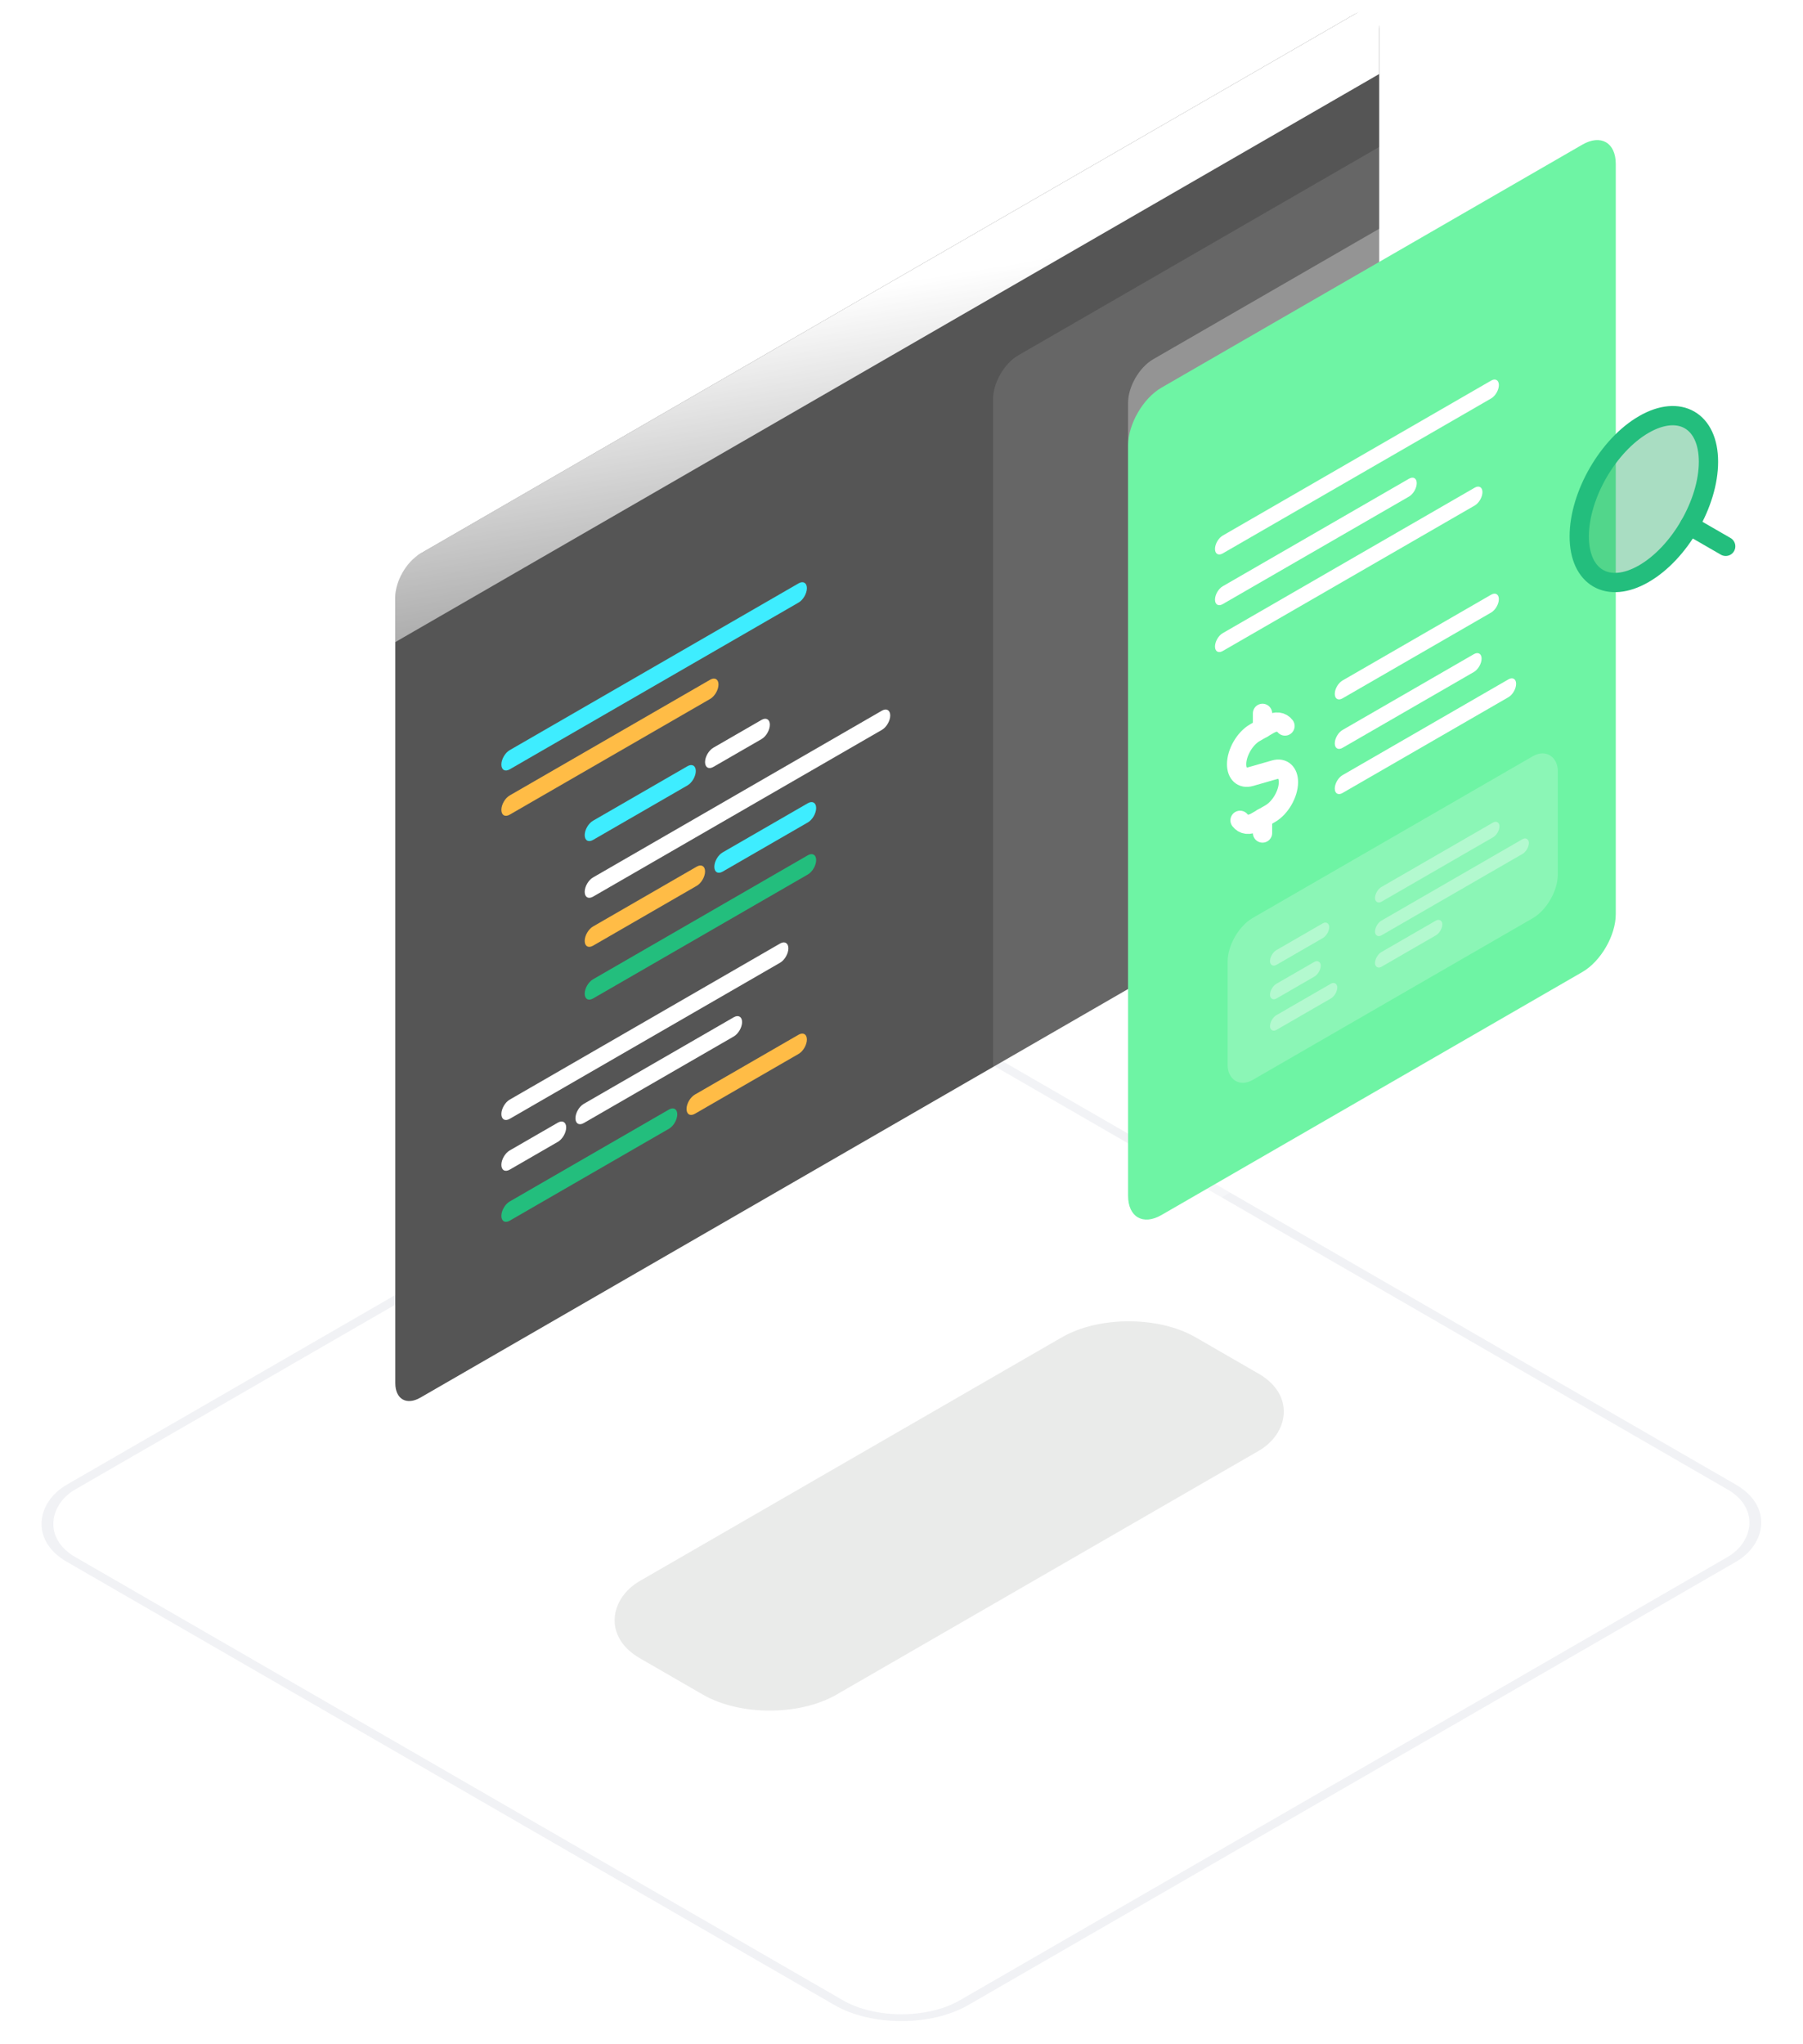
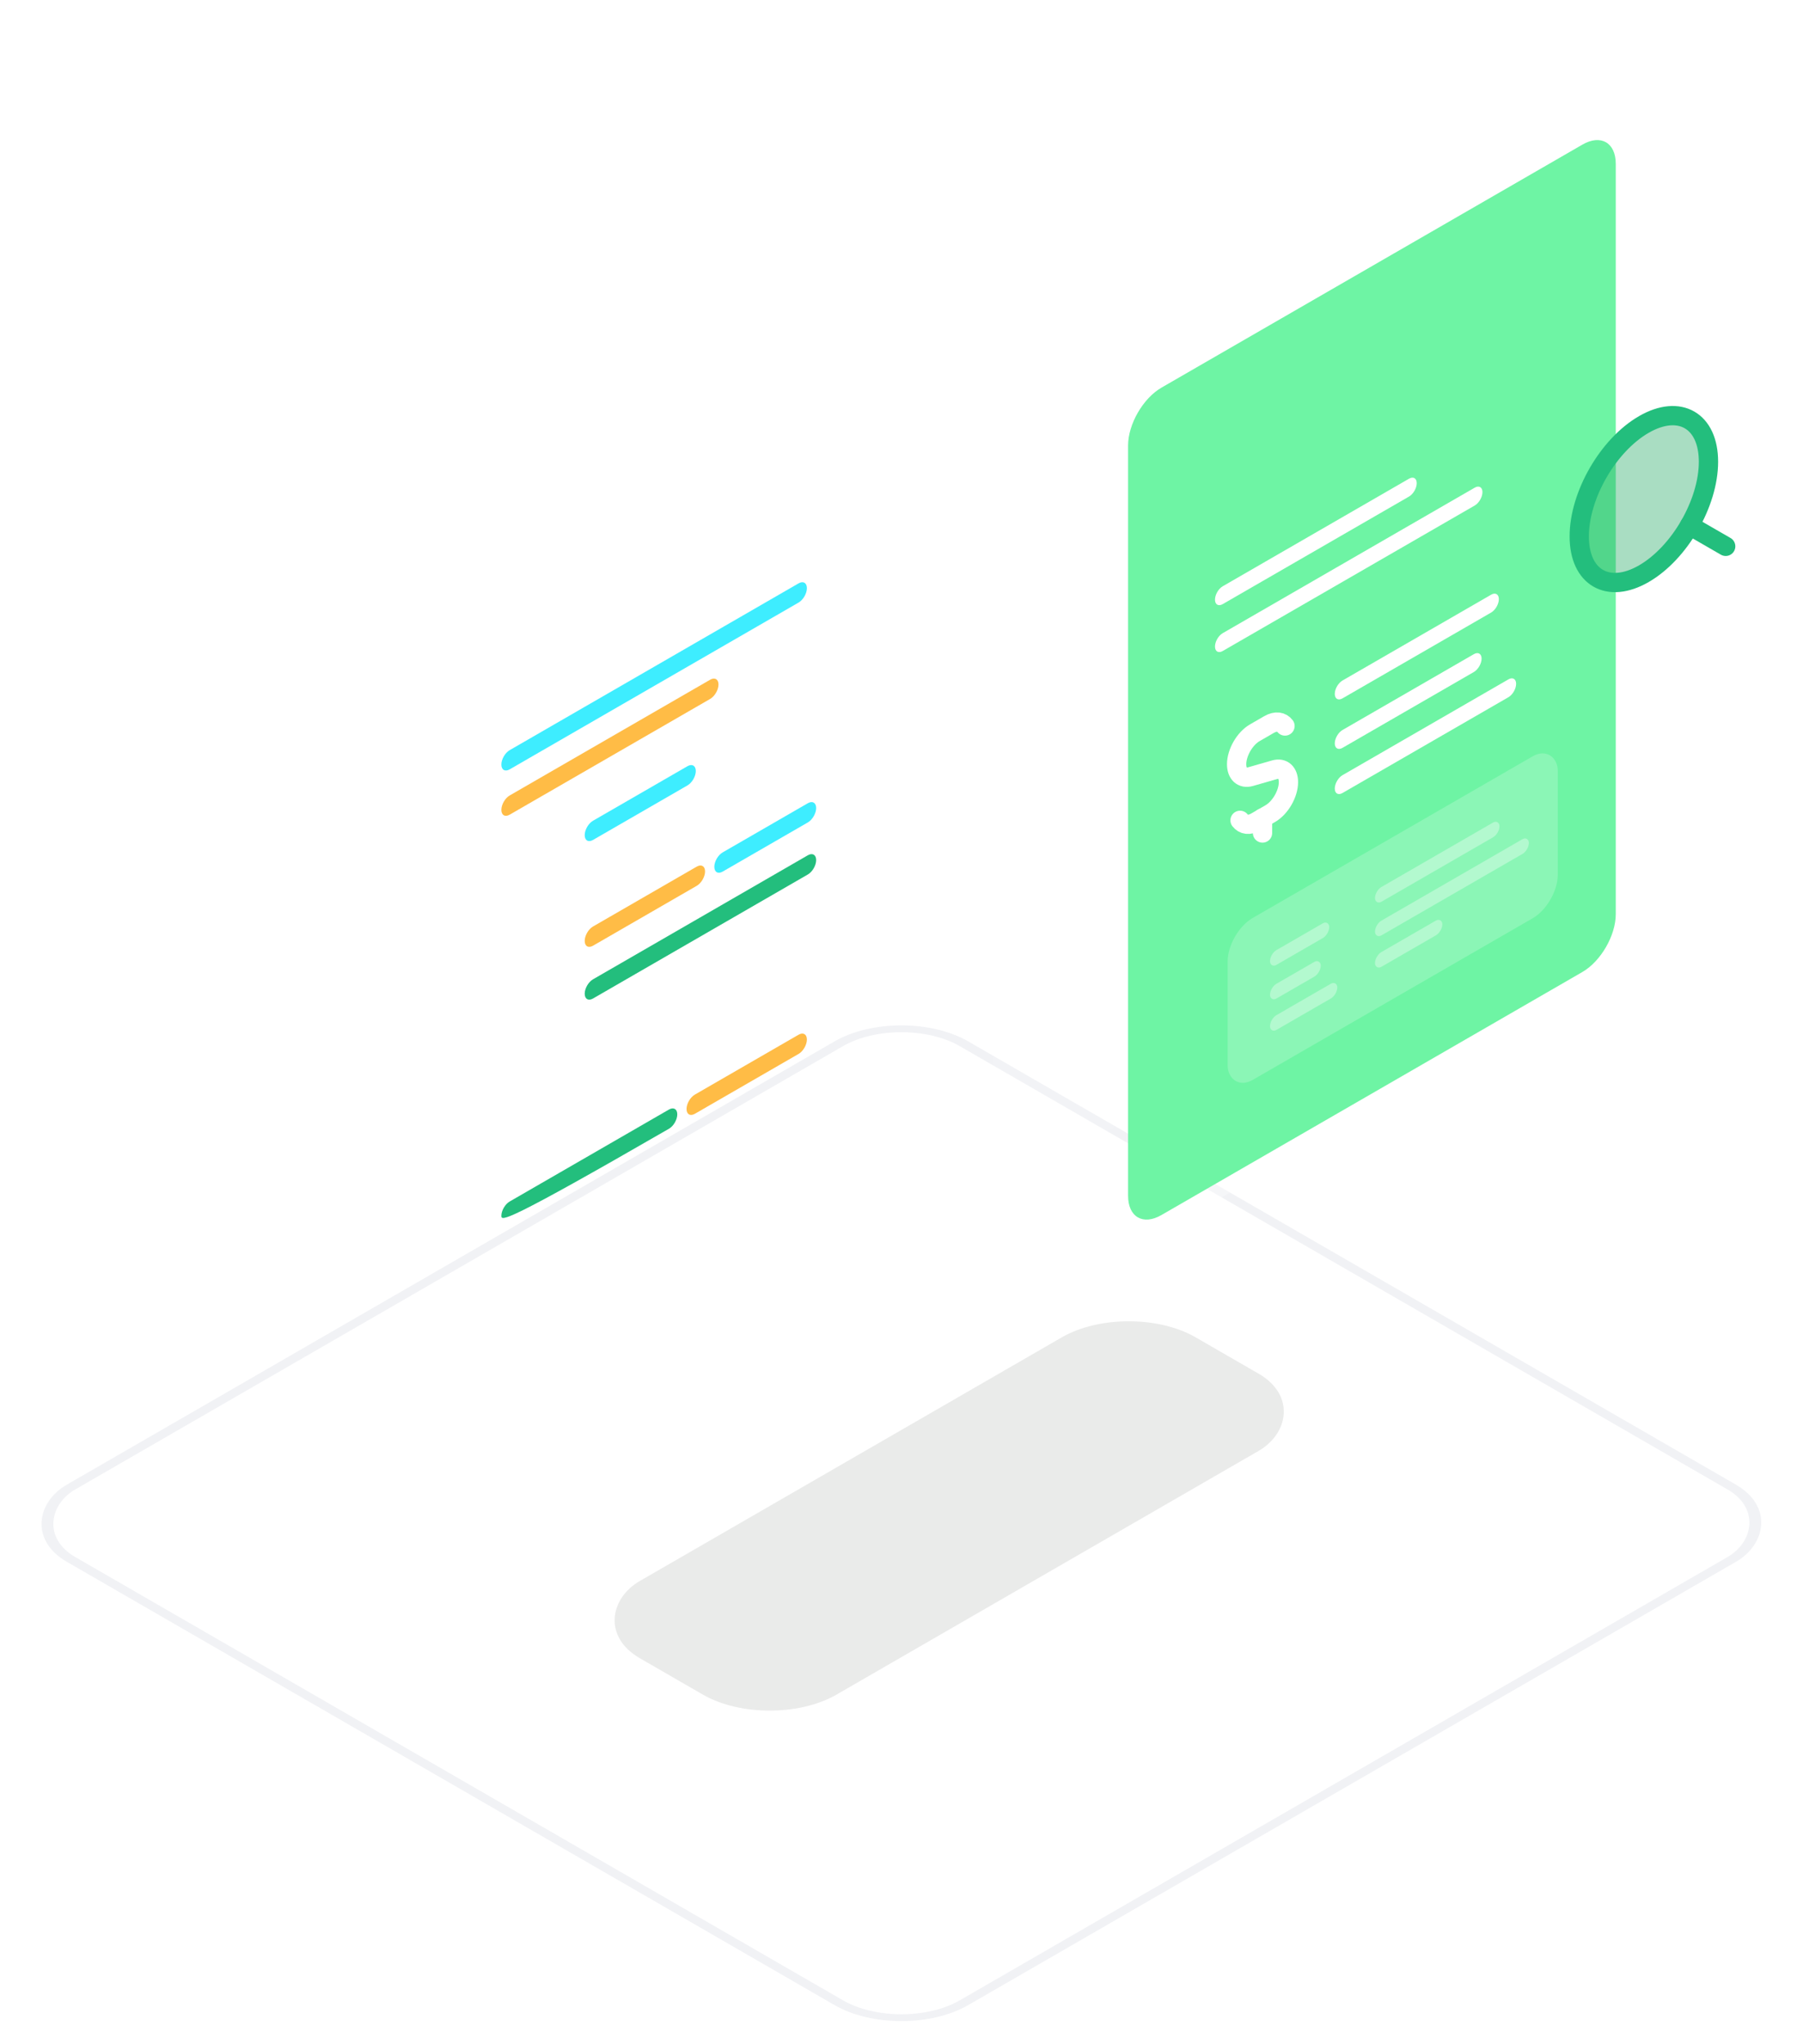
<svg xmlns="http://www.w3.org/2000/svg" width="187" height="212" viewBox="0 0 187 212" fill="none">
  <rect opacity="0.2" x="-2.98023e-08" y="0.5" width="106.951" height="106.951" rx="7.5" transform="matrix(0.866 0.5 -0.866 0.5 93.921 104.25)" stroke="#B9C2CE" />
-   <path d="M41 61.918C41 60.261 42.163 58.246 43.598 57.418L140.449 1.501C141.884 0.673 143.047 1.344 143.047 3.001L143.047 84.532C143.047 86.189 141.884 88.204 140.449 89.032L43.598 144.949C42.163 145.777 41 145.106 41 143.449L41 61.918Z" fill="#555555" />
  <path d="M52 79.293C52 78.743 52.386 78.074 52.862 77.799L82.826 60.5C83.302 60.225 83.688 60.447 83.688 60.998C83.688 61.548 83.302 62.216 82.826 62.491L52.862 79.791C52.386 80.066 52 79.843 52 79.293Z" fill="#3EEDFF" />
  <path d="M52 115.539C52 114.989 52.386 114.32 52.862 114.045L80.905 97.855C81.382 97.579 81.768 97.802 81.768 98.352C81.768 98.902 81.382 99.571 80.905 99.846L52.862 116.037C52.386 116.312 52 116.089 52 115.539Z" fill="white" />
-   <path d="M52 126.101C52 125.551 52.386 124.883 52.862 124.608L69.382 115.07C69.859 114.795 70.245 115.018 70.245 115.568C70.245 116.118 69.859 116.787 69.382 117.062L52.862 126.599C52.386 126.874 52 126.651 52 126.101Z" fill="#23BE7D" />
+   <path d="M52 126.101C52 125.551 52.386 124.883 52.862 124.608L69.382 115.07C69.859 114.795 70.245 115.018 70.245 115.568C70.245 116.118 69.859 116.787 69.382 117.062C52.386 126.874 52 126.651 52 126.101Z" fill="#23BE7D" />
  <path d="M71.205 115.015C71.205 114.465 71.591 113.797 72.067 113.522L82.826 107.31C83.302 107.035 83.688 107.258 83.688 107.808C83.688 108.358 83.302 109.027 82.826 109.302L72.067 115.513C71.591 115.788 71.205 115.565 71.205 115.015Z" fill="#FFBC46" />
  <path d="M59.682 115.976C59.682 115.426 60.068 114.758 60.544 114.483L76.104 105.499C76.58 105.224 76.966 105.447 76.966 105.997C76.966 106.547 76.58 107.216 76.104 107.491L60.544 116.474C60.068 116.749 59.682 116.526 59.682 115.976Z" fill="white" />
  <path d="M52 83.992C52 83.442 52.386 82.773 52.862 82.498L73.657 70.493C74.133 70.218 74.519 70.44 74.519 70.99C74.519 71.54 74.133 72.209 73.657 72.484L52.862 84.49C52.386 84.765 52 84.542 52 83.992Z" fill="#FFBC46" />
  <path d="M52 120.808C52 120.258 52.386 119.59 52.862 119.315L57.859 116.43C58.336 116.155 58.722 116.378 58.722 116.928C58.722 117.478 58.336 118.146 57.859 118.421L52.862 121.306C52.386 121.581 52 121.358 52 120.808Z" fill="white" />
  <path d="M60.643 86.613C60.643 86.063 61.029 85.394 61.505 85.119L71.303 79.462C71.779 79.187 72.166 79.41 72.166 79.96C72.166 80.51 71.779 81.179 71.303 81.454L61.505 87.111C61.029 87.386 60.643 87.163 60.643 86.613Z" fill="#3EEDFF" />
  <path d="M60.643 97.582C60.643 97.032 61.029 96.363 61.505 96.088L72.263 89.877C72.74 89.602 73.126 89.825 73.126 90.375C73.126 90.925 72.74 91.593 72.263 91.868L61.505 98.08C61.029 98.355 60.643 98.132 60.643 97.582Z" fill="#FFBC46" />
  <path d="M73.125 79.039C73.125 78.489 73.511 77.82 73.987 77.545L78.984 74.66C79.461 74.385 79.847 74.608 79.847 75.158C79.847 75.708 79.461 76.377 78.984 76.652L73.987 79.537C73.511 79.812 73.125 79.589 73.125 79.039Z" fill="white" />
  <path d="M74.086 89.898C74.086 89.348 74.472 88.679 74.948 88.404L83.786 83.302C84.263 83.027 84.649 83.25 84.649 83.8C84.649 84.35 84.263 85.019 83.786 85.294L74.948 90.396C74.472 90.671 74.086 90.448 74.086 89.898Z" fill="#3EEDFF" />
  <path d="M60.643 92.496C60.643 91.946 61.029 91.277 61.505 91.002L91.468 73.703C91.945 73.428 92.331 73.651 92.331 74.201C92.331 74.751 91.945 75.419 91.468 75.695L61.505 92.994C61.029 93.269 60.643 93.046 60.643 92.496Z" fill="white" />
  <path d="M60.643 103.058C60.643 102.508 61.029 101.84 61.505 101.565L83.786 88.7C84.263 88.425 84.649 88.648 84.649 89.198C84.649 89.748 84.263 90.417 83.786 90.692L61.505 103.556C61.029 103.831 60.643 103.608 60.643 103.058Z" fill="#23BE7D" />
  <path d="M41 60.918C41 59.813 41.776 58.47 42.732 57.918L141.315 1.001C142.271 0.449 143.047 0.897 143.047 2.001L143.047 7.674L41 66.591L41 60.918Z" fill="url(#paint0_linear_1477_2042)" />
  <g opacity="0.1" filter="url(#filter0_f_1477_2042)">
    <rect width="23.562" height="66.562" rx="8" transform="matrix(0.866 0.5 -0.866 0.5 117.068 134.688)" fill="#29302D" />
  </g>
  <path opacity="0.1" d="M103 41.359C103 39.703 104.163 37.688 105.598 36.859L152.983 9.502C154.418 8.673 155.581 9.345 155.581 11.002L155.581 90.808C155.581 92.465 154.418 94.48 152.983 95.308L105.598 122.666C104.163 123.495 103 122.823 103 121.166L103 41.359Z" fill="white" />
  <g opacity="0.3" filter="url(#filter1_f_1477_2042)">
    <path d="M117 41.762C117 40.105 118.163 38.09 119.598 37.262L157.402 15.436C158.837 14.607 160 15.279 160 16.936L160 101.966C160 103.623 158.837 105.638 157.402 106.466L119.598 128.292C118.163 129.121 117 128.449 117 126.792L117 41.762Z" fill="white" />
  </g>
  <path d="M117 46.203C117 43.994 118.551 41.308 120.464 40.203L164.117 15C166.03 13.895 167.581 14.791 167.581 17L167.581 94.807C167.581 97.016 166.03 99.702 164.117 100.807L120.464 126.01C118.551 127.115 117 126.219 117 124.01L117 46.203Z" fill="#6EF4A4" />
-   <path d="M126.014 56.933C126.014 56.422 126.372 55.801 126.815 55.545L154.656 39.471C155.098 39.216 155.457 39.423 155.457 39.934C155.457 40.445 155.098 41.066 154.656 41.322L126.815 57.396C126.372 57.651 126.014 57.444 126.014 56.933Z" fill="white" />
  <path d="M138.438 71.964C138.438 71.453 138.796 70.832 139.239 70.576L154.654 61.677C155.096 61.421 155.455 61.628 155.455 62.139C155.455 62.65 155.096 63.272 154.654 63.527L139.239 72.427C138.796 72.683 138.438 72.475 138.438 71.964Z" fill="white" />
  <path d="M126.014 62.191C126.014 61.68 126.372 61.059 126.815 60.803L146.136 49.648C146.579 49.392 146.938 49.599 146.938 50.111C146.938 50.622 146.579 51.243 146.136 51.498L126.815 62.654C126.372 62.909 126.014 62.702 126.014 62.191Z" fill="white" />
  <path d="M138.438 77.097C138.438 76.586 138.796 75.965 139.239 75.709L152.862 67.844C153.305 67.588 153.664 67.795 153.664 68.306C153.664 68.817 153.305 69.439 152.862 69.694L139.239 77.56C138.796 77.815 138.438 77.608 138.438 77.097Z" fill="white" />
  <path d="M126.014 67.054C126.014 66.543 126.372 65.922 126.815 65.666L152.952 50.576C153.394 50.321 153.753 50.528 153.753 51.039C153.753 51.55 153.394 52.171 152.952 52.427L126.815 67.517C126.372 67.772 126.014 67.565 126.014 67.054Z" fill="white" />
  <path d="M138.438 81.781C138.438 81.27 138.796 80.648 139.239 80.393L156.445 70.459C156.888 70.203 157.246 70.41 157.246 70.921C157.246 71.433 156.888 72.054 156.445 72.309L139.239 82.243C138.796 82.499 138.438 82.292 138.438 81.781Z" fill="white" />
-   <path d="M130.943 75.535L130.943 73.984" stroke="white" stroke-width="2" stroke-linecap="round" stroke-linejoin="round" />
  <path d="M130.943 84.839L130.943 86.391" stroke="white" stroke-width="2" stroke-linecap="round" stroke-linejoin="round" />
  <path d="M128.614 85.078C128.963 85.534 129.557 85.647 130.274 85.233L130.946 84.845L131.746 84.383C132.789 83.781 133.632 82.319 133.632 81.117C133.632 80.117 133.042 79.587 132.204 79.827L129.686 80.55C128.849 80.79 128.258 80.259 128.258 79.259C128.258 78.055 129.102 76.594 130.143 75.993L130.943 75.532L131.616 75.143C132.333 74.729 132.925 74.839 133.274 75.294" stroke="white" stroke-width="2" stroke-linecap="round" stroke-linejoin="round" />
  <rect opacity="0.2" width="39.534" height="16.794" rx="3" transform="matrix(0.866 -0.5 2.20305e-08 1 127.328 96.703)" fill="white" />
  <rect opacity="0.34" width="14.91" height="1.53" rx="0.765" transform="matrix(0.866 -0.5 2.20305e-08 1 142.609 92.375)" fill="white" />
  <rect opacity="0.34" width="7.096" height="1.53" rx="0.765" transform="matrix(0.866 -0.5 2.20305e-08 1 131.717 98.922)" fill="white" />
  <rect opacity="0.34" width="18.431" height="1.53" rx="0.765" transform="matrix(0.866 -0.5 2.20305e-08 1 142.609 95.863)" fill="white" />
  <rect opacity="0.34" width="6.082" height="1.53" rx="0.765" transform="matrix(0.866 -0.5 2.20305e-08 1 131.717 102.414)" fill="white" />
  <rect opacity="0.34" width="8.063" height="1.53" rx="0.765" transform="matrix(0.866 -0.5 2.20305e-08 1 142.609 99.121)" fill="white" />
  <rect opacity="0.34" width="8.063" height="1.53" rx="0.765" transform="matrix(0.866 -0.5 2.20305e-08 1 131.717 105.668)" fill="white" />
  <path fill-rule="evenodd" clip-rule="evenodd" d="M170.494 59.498C174.196 57.361 177.196 52.164 177.196 47.891C177.196 43.617 174.196 41.885 170.494 44.022C166.793 46.158 163.793 51.355 163.793 55.629C163.793 59.903 166.793 61.635 170.494 59.498Z" fill="#29AB67" fill-opacity="0.4" stroke="#23BE7D" stroke-width="2" stroke-linecap="round" stroke-linejoin="round" />
  <path d="M178.982 56.661L175.232 54.496" stroke="#23BE7D" stroke-width="2" stroke-linecap="round" stroke-linejoin="round" />
  <defs>
    <filter id="filter0_f_1477_2042" x="39.482" y="113.031" width="117.934" height="88.375" filterUnits="userSpaceOnUse" color-interpolation-filters="sRGB">
      <feFlood flood-opacity="0" result="BackgroundImageFix" />
      <feBlend mode="normal" in="SourceGraphic" in2="BackgroundImageFix" result="shape" />
      <feGaussianBlur stdDeviation="12" result="effect1_foregroundBlur_1477_2042" />
    </filter>
    <filter id="filter1_f_1477_2042" x="103" y="1.082" width="71" height="141.566" filterUnits="userSpaceOnUse" color-interpolation-filters="sRGB">
      <feFlood flood-opacity="0" result="BackgroundImageFix" />
      <feBlend mode="normal" in="SourceGraphic" in2="BackgroundImageFix" result="shape" />
      <feGaussianBlur stdDeviation="7" result="effect1_foregroundBlur_1477_2042" />
    </filter>
    <linearGradient id="paint0_linear_1477_2042" x1="92.023" y1="29.46" x2="101.574" y2="87.677" gradientUnits="userSpaceOnUse">
      <stop stop-color="white" />
      <stop offset="1" stop-color="white" stop-opacity="0" />
    </linearGradient>
  </defs>
</svg>